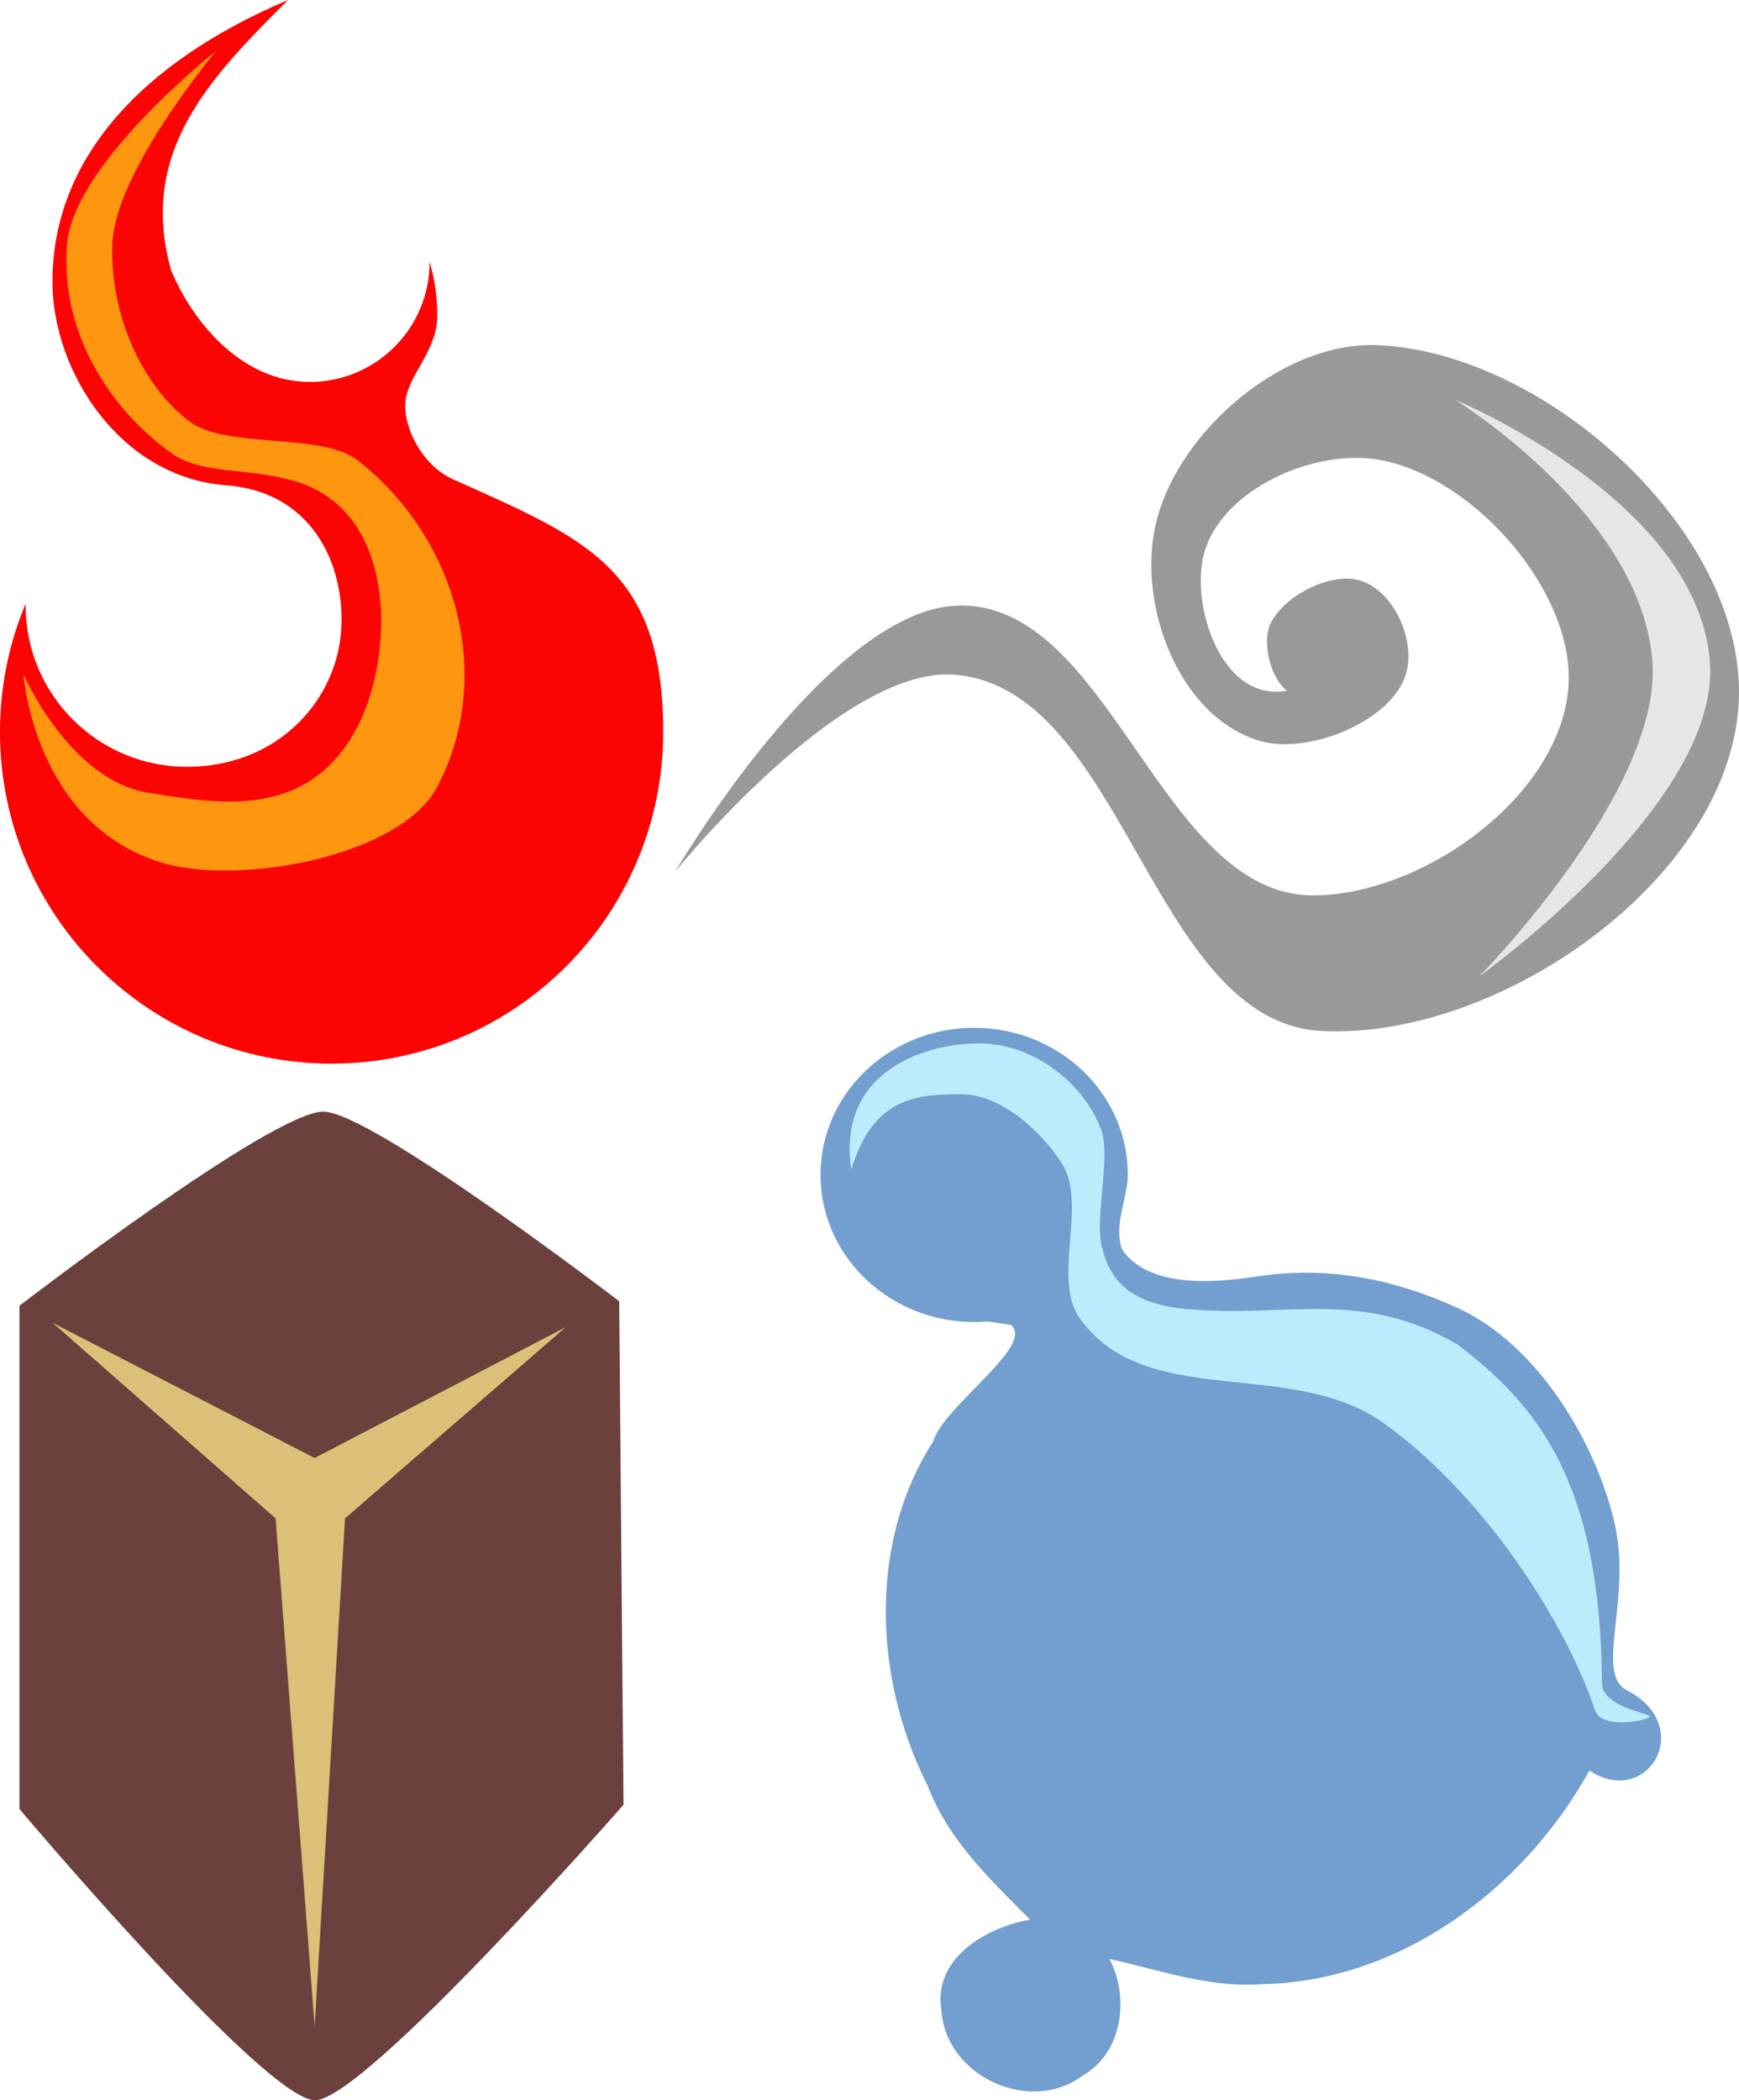
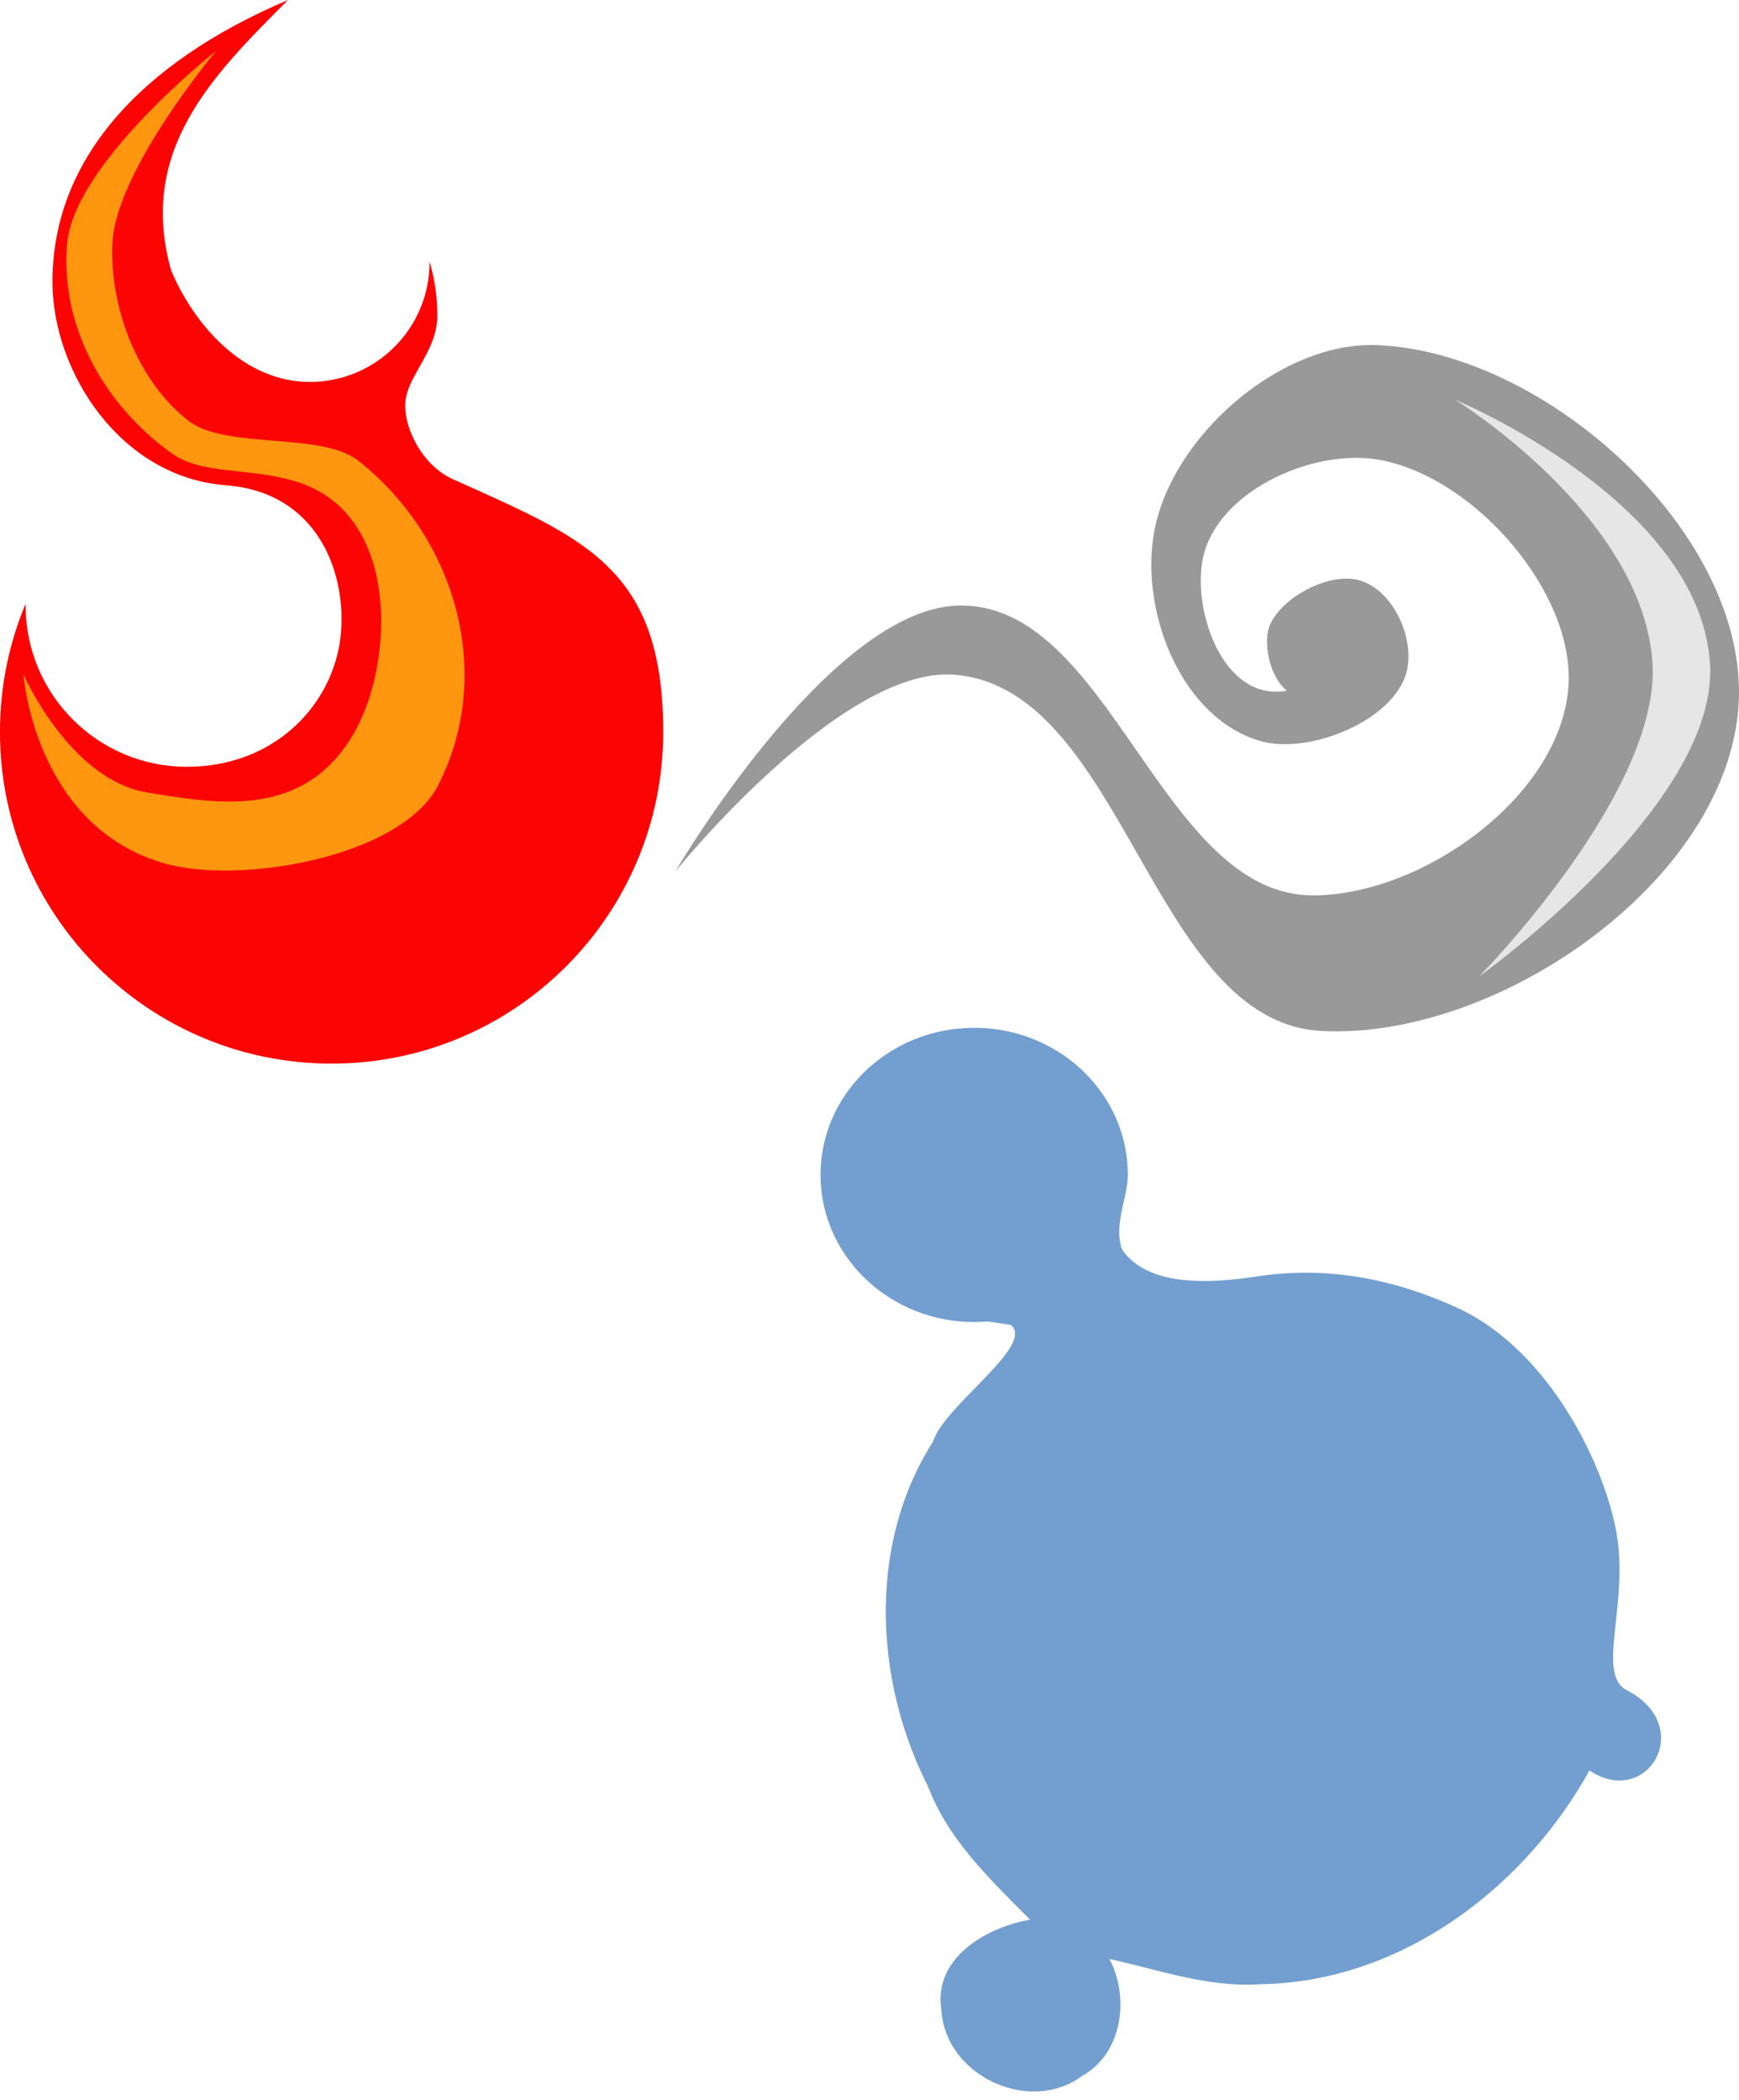
<svg xmlns="http://www.w3.org/2000/svg" viewBox="0 0 418.54 505.5">
  <path d="M234.478 247.38c-20.424 0-36.987 15.84-36.987 35.391 0 19.552 16.562 35.414 36.987 35.414a39.05 39.05 0 003.304-.137c.077.06 5.453.783 5.527.845 5.877 4.964-16.186 19.504-18.722 28.052-15.75 24.547-14.188 57.477-1.299 82.86 4.963 13.025 14.621 22.094 24.612 32.225-10.396 1.837-23.308 9.118-21.33 21.695.912 15.839 21.183 25.357 33.932 15.884 10.217-5.843 11.102-19.651 6.495-28.122 11.791 2.556 24 6.998 36.554 6.062 33.42-.53 63.231-22.938 78.987-51.435 13.856 9.308 25.833-10.588 9-19.314-7.669-3.976.989-21.418-2.756-39.3s-17.58-43.868-38.9-53.12c-15.409-6.857-30.903-9.617-47.243-7.179-9.236 1.379-23.914 2.853-31.175-4.74-1.622-1.696-1.627-2.247-1.874-3.567-.993-5.318 1.851-11.252 1.851-16.122 0-19.552-16.54-35.391-36.964-35.391z" color="#000" fill="#729fcf" />
-   <path d="M204.868 281.56c-3.583-24.57 19.12-30.485 30.785-30.446 13.645.046 25.591 10.252 29.385 20.826 2.348 6.543-1.553 20.861.093 27.807 1.515 6.392 4.732 13.811 20.064 15.278 24.532 2.347 42.088-5.07 65.618 8.568 18.784 14.438 34.425 32.426 34.748 81.56.038 5.68 11.527 7.208 11.55 7.983.023.775-11.523 3.414-13.205-1.513-8.031-23.516-28.306-53.048-50.963-69.168-22.257-15.835-57.174-2.854-73.018-25.105-6.91-9.704 2.013-27.414-4.42-37.44-4.72-7.354-14.398-16.559-24.159-16.552-10.71.008-21.206.669-26.478 18.201z" fill="#bcecfc" />
  <path d="M12.634 68.28c.19 21.341 16.359 46.598 41.775 48.52 22.163 1.676 29.239 21.339 27.547 36.483-1.792 16.047-15.567 31.268-36.999 31.268S6.168 167.174 6.168 145.742v-.425c-3.98 9.489-6.175 19.919-6.175 30.853 0 44.082 35.723 79.825 79.804 79.825 44.082 0 79.825-35.743 79.825-79.825 0-39.675-19.156-46.653-50.66-60.852-7.872-3.548-12.383-13.61-11.258-19.591 1.143-6.08 7.549-11.638 7.549-19.796 0-4.514-.657-8.873-1.863-12.997v.162c0 15.926-12.903 28.828-28.828 28.828-15.926 0-27.807-13.683-33.373-26.826-8.048-28.74 9.59-46.596 28.142-65.103C33.664 15.115 12.37 38.697 12.634 68.28z" color="#000" fill="#fc0404" />
  <path d="M52.064 12.2S17.908 39.132 16.166 58.613c-1.772 19.815 8.871 38.782 25.02 50.402 7.549 5.432 18.5 3.354 30.096 6.89 25 7.622 23.44 42.857 14.504 59.466-11.966 22.24-33.753 18.016-50.13 15.411-18.929-3.011-30.005-28.464-30.005-28.464s2.52 36.02 33.36 45.325c18.44 5.565 57.516-1.38 66.356-18.493 13.815-26.74 4.467-59.75-19.218-78.322-8.743-6.855-31.783-2.682-40.612-9.427-12.347-9.433-19.164-27.264-18.493-42.787.76-17.56 25.02-46.413 25.02-46.413z" fill="#fe960f" />
  <g>
-     <path d="M4.7 435.42V314.25s60.746-46.73 73.118-46.7c11.659.028 71.205 45.63 71.205 45.63l1.044 121.19s-62.289 71.117-74.25 71.117c-12.057 0-71.117-70.072-71.117-70.072z" fill="#6c403c" />
-     <path d="M12.68 318.38l63.048 32.537 60.451-31.506-53.139 46.026-7.312 122.21-9.4-122.21-53.648-47.058z" fill="#dcc078" />
-   </g>
+     </g>
  <g>
    <path d="M162.535 209.74s39.867-49.49 67.178-47.344c40.896 3.212 47.327 83.556 88.291 85.732 42.474 2.256 97.957-36.233 100.45-78.694 2.392-40.797-46.177-84.737-87.011-86.371-23.437-.938-49.862 22.292-53.742 45.425-3.243 19.334 6.883 44.527 25.738 49.893 11.56 3.29 31.8-4.839 35.022-16.418 2.412-8.668-3.853-21.441-12.776-22.599-7.03-.912-17.056 4.507-20.009 10.952-1.69 3.689-.495 12.129 4.014 15.919-15.782 2.884-23.375-20.853-19.833-33.269 4.411-15.462 27.088-25.377 42.843-22.166 22.958 4.68 46.175 32.173 44.808 54.155-1.646 26.463-34.906 50.468-61.42 50.543-36.838.105-48.919-71.089-85.732-69.737-31.057 1.14-67.817 63.979-67.817 63.979z" fill="#999" />
    <path d="M350.215 96.21s58.906 24.453 61.345 63.536c2.123 34.018-55.503 75.221-55.503 75.221s44.128-44.837 41.627-75.951c-2.844-35.372-47.47-62.806-47.47-62.806z" fill="#e6e6e6" />
  </g>
</svg>